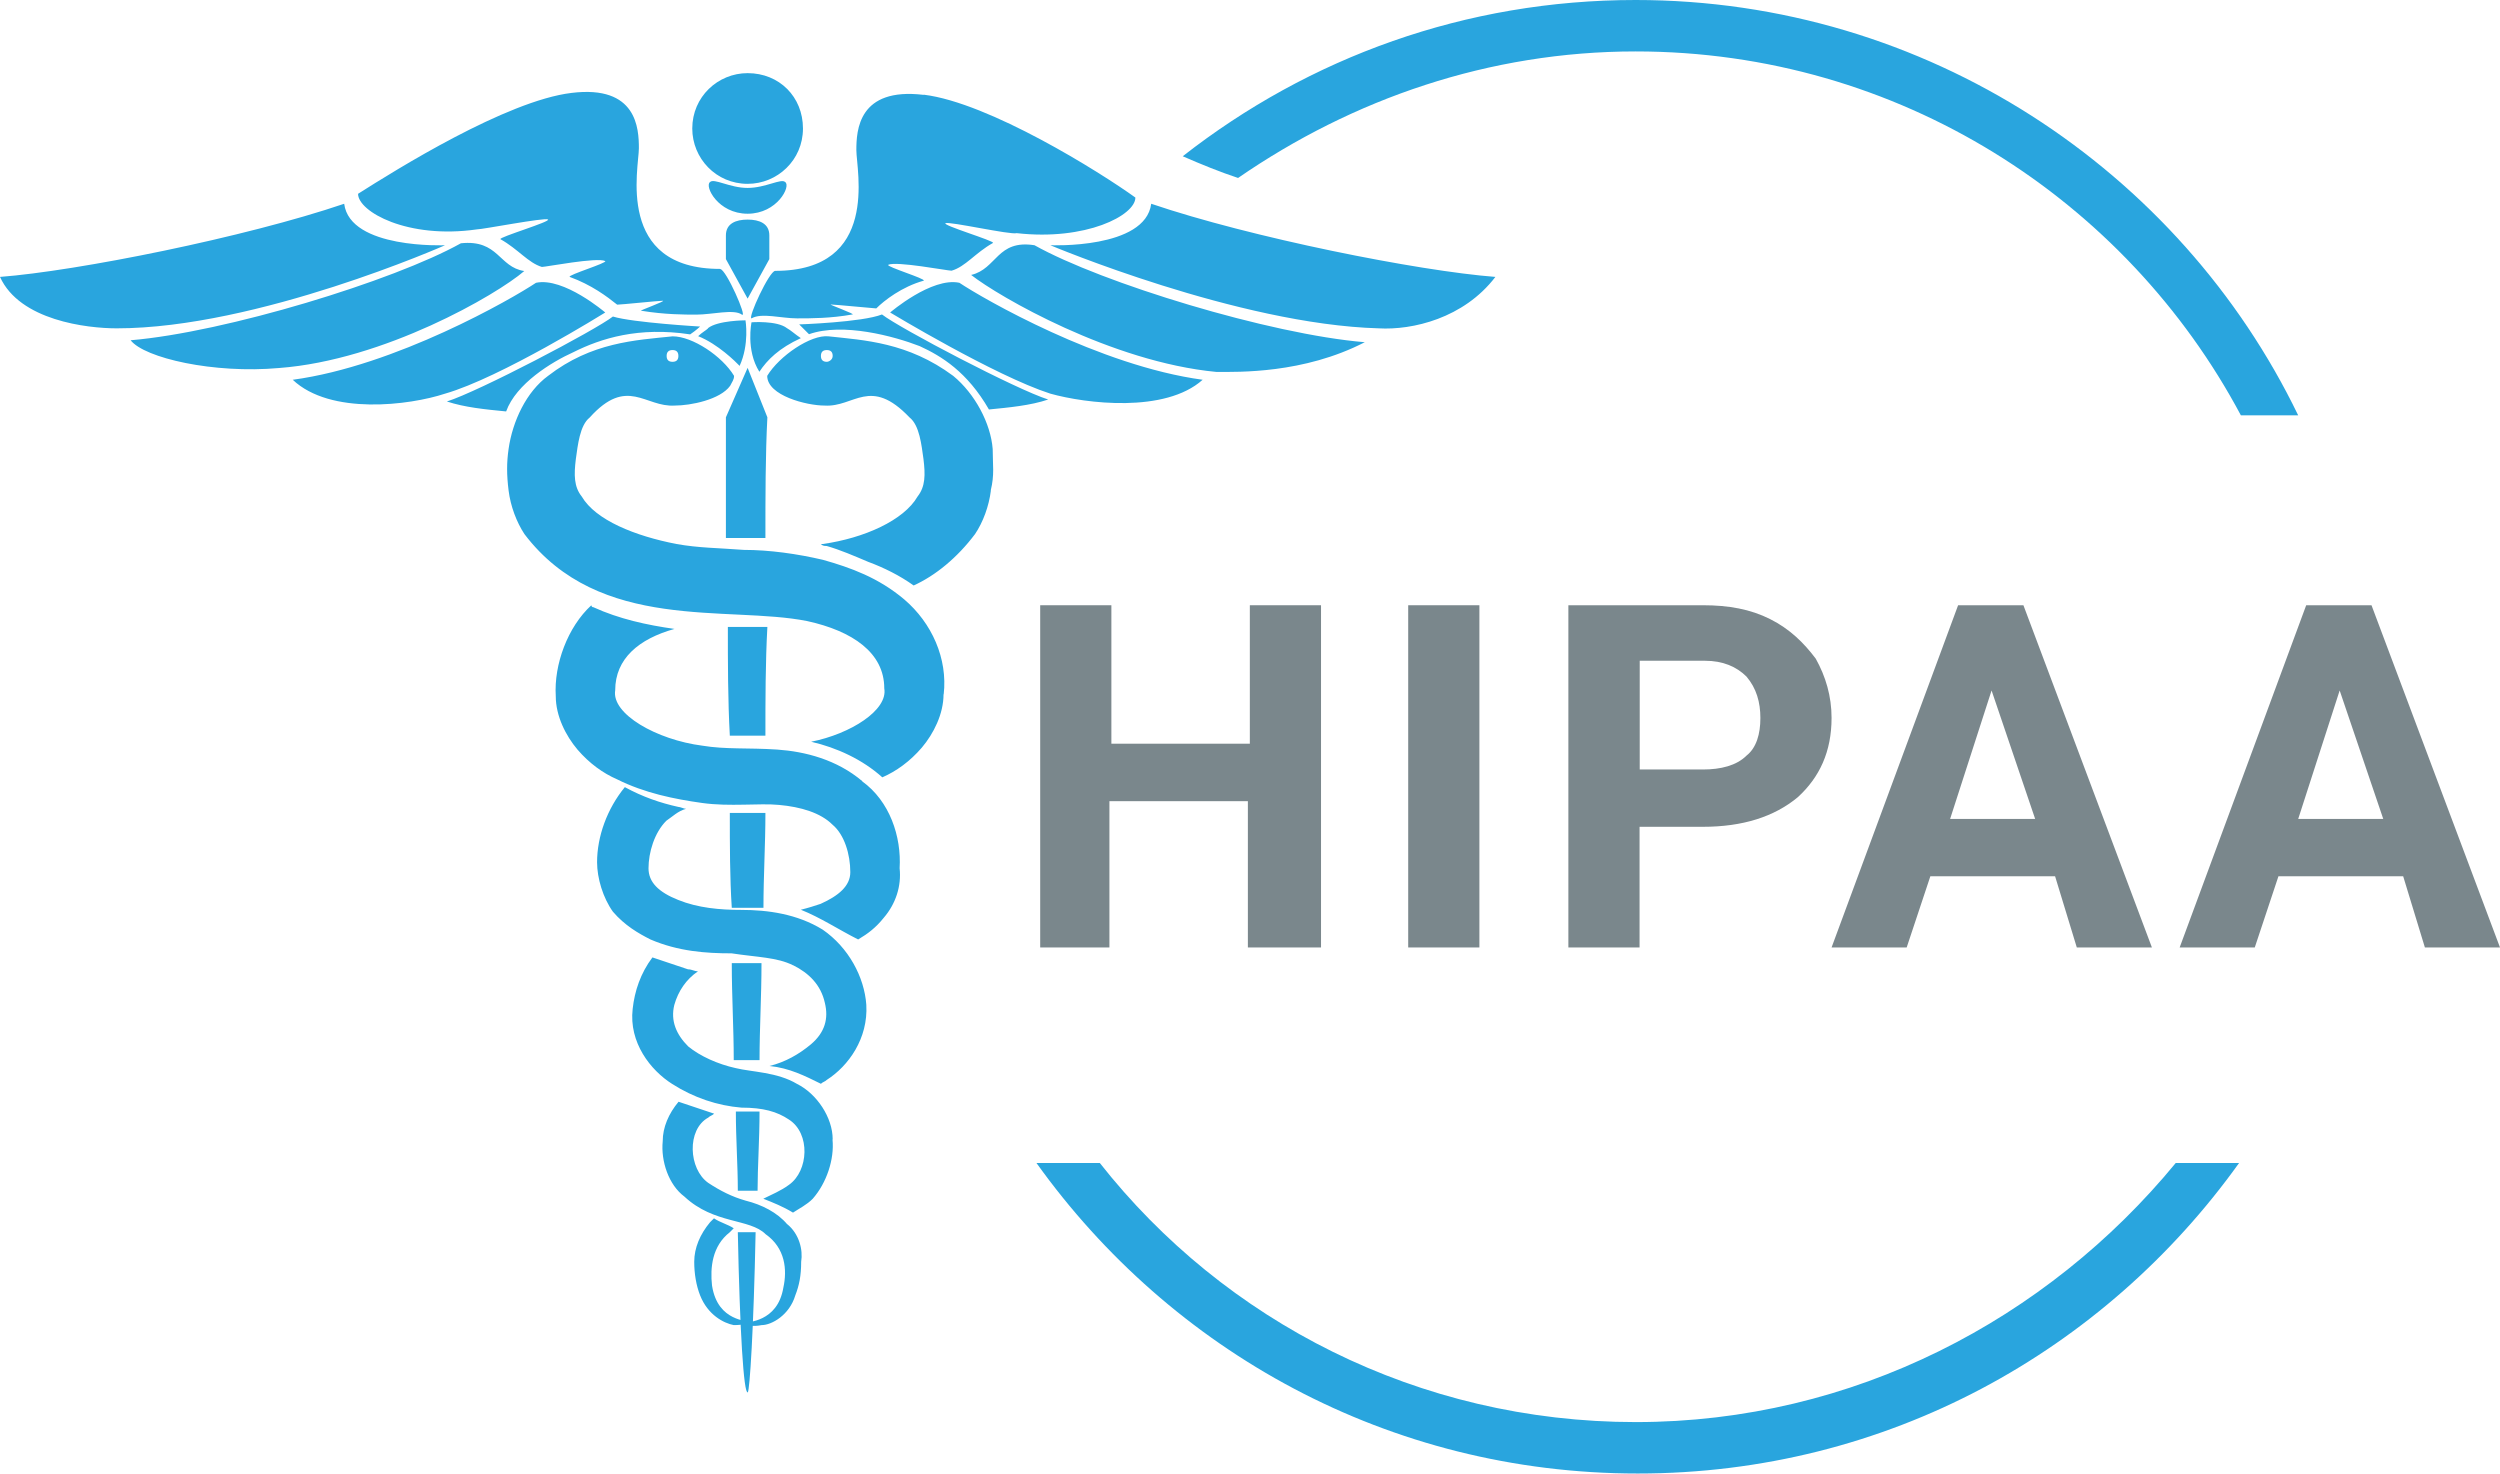
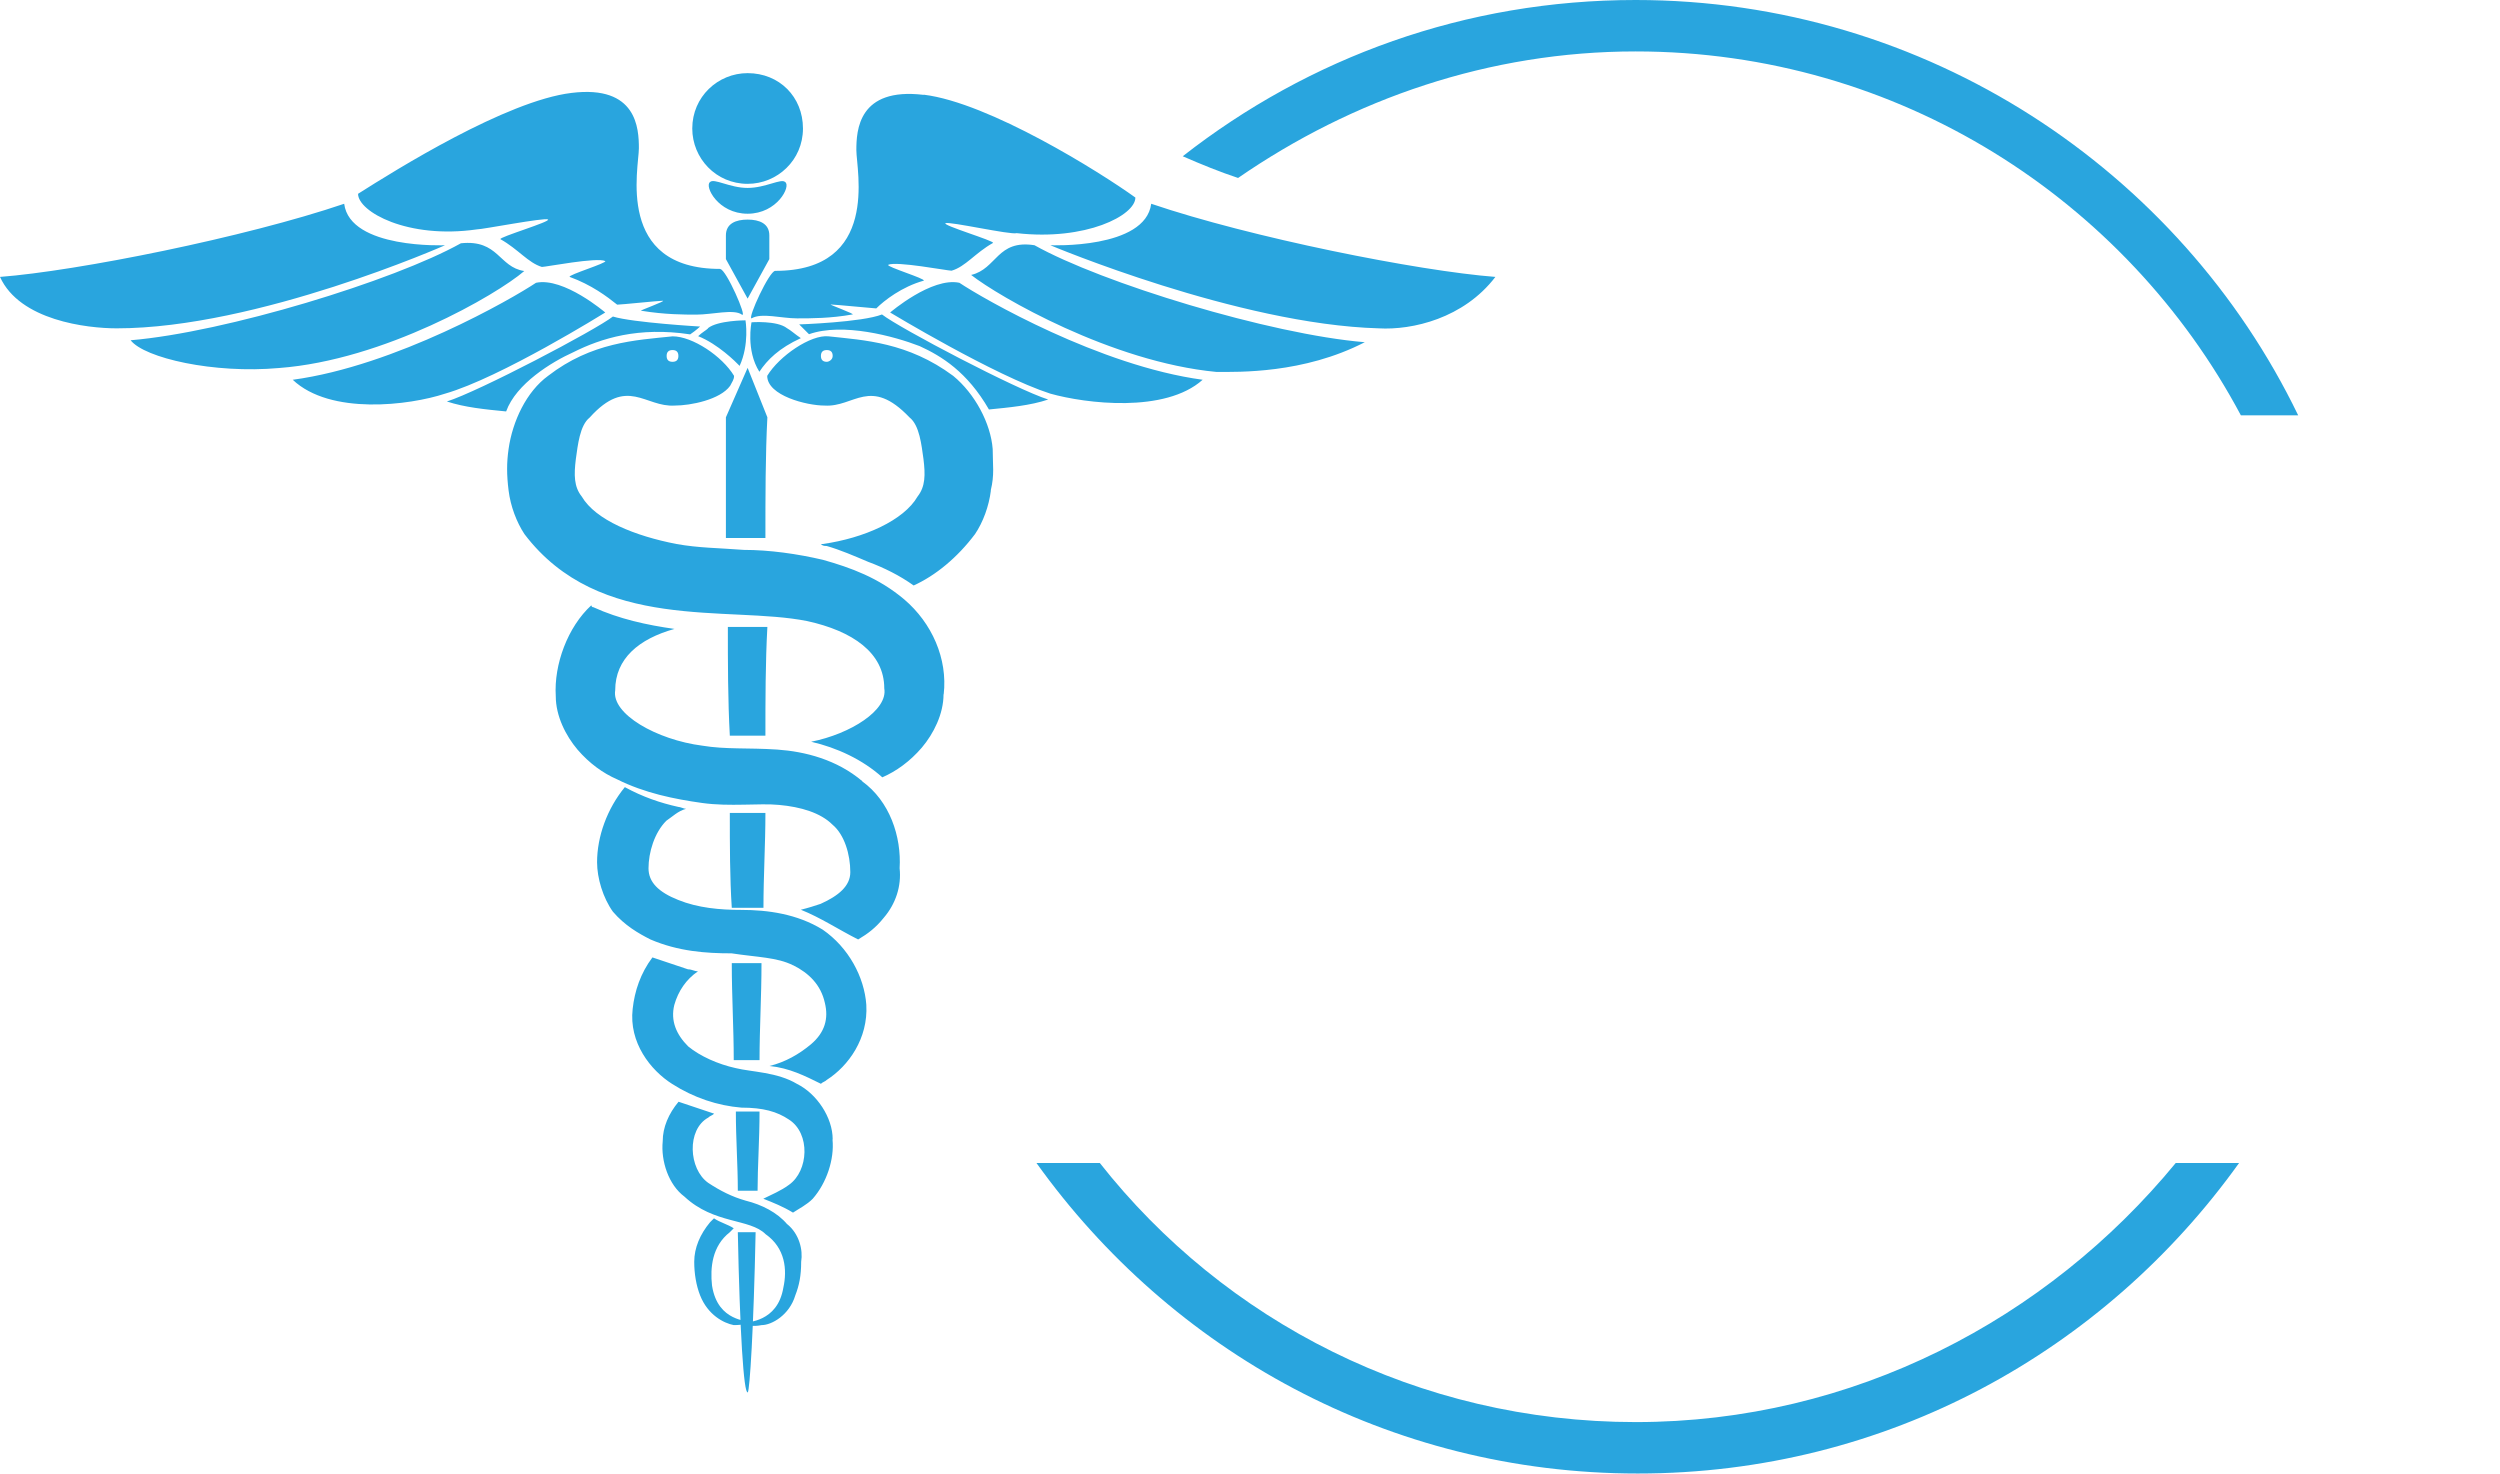
<svg xmlns="http://www.w3.org/2000/svg" id="Layer_1" viewBox="0 0 153.12 90.25">
  <path d="M100.18,3.15c16.11,0,30.04,9.09,37.07,22.29h3.51C133.5,10.42,117.99,0,100.18,0c-10.42,0-19.99,3.51-27.74,9.57,1.09.48,2.3.97,3.39,1.33,7.03-4.85,15.39-7.75,24.35-7.75Z" style="fill:#29a5de; stroke-width:0px;" />
  <path d="M100.19,87.1c-13.33,0-25.2-6.18-32.83-15.87h-3.88c8.24,11.51,21.56,19.02,36.83,19.02s28.59-7.51,36.83-19.02h-3.88c-7.87,9.57-19.75,15.87-33.07,15.87Z" style="fill:#29a5de; stroke-width:0px;" />
  <path d="M27.26,15.02s-11.51,5.09-20.11,5.09c-1.82,0-5.94-.48-7.15-3.15,4.72-.36,15.02-2.42,21.08-4.48.36,2.79,6.18,2.54,6.18,2.54ZM28.23,14.9c-4.12,2.3-14.42,5.45-20.23,5.94.85,1.09,5.09,2.06,9.09,1.7,6.42-.48,13.33-4.48,15.02-5.94-1.57-.24-1.57-1.94-3.88-1.7ZM32.83,17.32c-1.45.97-8.6,5.09-14.9,5.94,2.3,2.18,7.15,1.57,9.33.85,3.39-.97,9.81-4.97,9.81-4.97,0,0-2.54-2.18-4.24-1.82ZM37.55,19.38c-1.09.85-8.24,4.6-10.18,5.21,1.09.36,2.3.48,3.63.61.61-1.7,2.79-3.03,4.12-3.63,1.7-.85,4-1.57,7.15-1.09.36-.24.61-.48.61-.48,0,0-4.12-.24-5.33-.61ZM43.37,20.11c-.12.12-.36.24-.61.48,1.21.48,2.3,1.57,2.54,1.82.61-1.33.36-2.79.36-2.79,0,0-1.7,0-2.3.48ZM44.1,16.47c-6.42,0-4.97-6.18-4.97-7.39s-.12-3.88-4.12-3.39c-4,.48-10.78,4.72-13.08,6.18,0,1.09,3.03,2.79,7.27,2.18.36,0,4.12-.73,4.36-.61.24.12-3.03,1.09-2.91,1.21,1.09.61,1.7,1.45,2.54,1.7.24,0,3.39-.61,3.88-.36.12.12-2.3.85-2.18.97,1.33.48,2.3,1.21,2.91,1.7.24,0,2.54-.24,2.79-.24s-1.45.61-1.33.61c1.45.24,2.67.24,3.39.24.97,0,2.3-.36,2.79,0,.36.24-.97-2.79-1.33-2.79ZM91.59,16.96c-4.72-.36-15.02-2.42-21.08-4.48-.36,2.79-6.18,2.54-6.18,2.54,0,0,11.51,4.85,20.11,5.09,2.06.12,5.21-.61,7.15-3.15ZM83.59,20.96c-5.81-.48-16.11-3.63-20.23-5.94-2.3-.36-2.3,1.45-3.88,1.82,1.7,1.33,8.6,5.33,15.02,5.94,1.33,0,5.33.12,9.09-1.82ZM54.52,19.14s6.42,3.88,9.81,4.97c2.18.61,7.03,1.21,9.33-.85-6.3-.85-13.45-4.97-14.9-5.94-1.7-.36-4.24,1.82-4.24,1.82ZM48.94,19.86s.24.24.61.61c2.06-.73,5.21.12,6.78.73,1.33.61,2.91,1.57,4.24,3.88,1.21-.12,2.54-.24,3.63-.61-1.94-.61-9.09-4.36-10.18-5.21-1.21.48-5.09.61-5.09.61ZM46.03,19.74s-.36,1.7.48,3.03c.48-.73,1.21-1.45,2.54-2.06-.36-.24-.61-.48-.85-.61-.61-.48-2.18-.36-2.18-.36ZM56.57,5.81c-4-.48-4.12,2.18-4.12,3.39s1.45,7.39-4.97,7.39c-.36,0-1.7,2.91-1.45,2.91.61-.36,1.82,0,2.79,0,.85,0,2.06,0,3.39-.24.24,0-1.45-.61-1.33-.61.24,0,2.67.24,2.79.24.48-.48,1.57-1.33,2.91-1.7.12-.12-2.3-.85-2.18-.97.48-.24,3.63.36,3.88.36.85-.24,1.45-1.09,2.54-1.7.12-.12-3.15-1.09-2.91-1.21.24-.12,4,.73,4.36.61,4.24.48,7.27-1.09,7.27-2.18-2.18-1.57-8.96-5.81-12.96-6.3ZM48.58,59.12c.97.48,1.7,1.21,1.94,2.3.24.97,0,1.82-.85,2.54-.73.61-1.57,1.09-2.54,1.33,1.21.12,2.18.61,3.15,1.09.12-.12.24-.12.36-.24,1.33-.85,2.54-2.54,2.42-4.6-.12-1.7-1.09-3.51-2.67-4.6-1.57-.97-3.39-1.21-4.97-1.21-1.33,0-2.67-.12-3.88-.61-1.21-.48-1.82-1.09-1.82-1.94,0-.97.36-2.18,1.09-2.91.36-.24.73-.61,1.21-.73-.12,0-.36-.12-.48-.12-1.09-.24-2.18-.61-3.27-1.21-1.09,1.33-1.7,3.03-1.7,4.6,0,.97.36,2.18.97,3.03.73.85,1.57,1.33,2.3,1.7,1.7.73,3.39.85,4.97.85,1.57.24,2.79.24,3.76.73ZM48.22,74.99c-.61-.73-1.57-1.21-2.54-1.45-.85-.24-1.57-.61-2.3-1.09-1.21-.85-1.33-3.27,0-4,.12-.12.24-.12.36-.24-.73-.24-1.45-.48-2.18-.73-.61.73-.97,1.57-.97,2.42-.12,1.21.36,2.67,1.33,3.39,1.82,1.7,4,1.33,4.97,2.3,1.21.85,1.33,2.18,1.09,3.27-.36,2.18-2.3,2.06-2.18,2.18,0,.12.24.24.85.12.61,0,1.7-.61,2.06-1.82.24-.61.36-1.21.36-2.06.12-.73-.12-1.7-.85-2.3ZM43.61,78.74c-.12-1.09,0-2.42,1.09-3.27q.12-.12.24-.24c-.36-.24-.85-.36-1.21-.61q-.12.12-.24.24c-.61.73-.97,1.57-.97,2.42,0,.73.12,1.45.36,2.06.48,1.21,1.45,1.7,2.06,1.82.61,0,.85-.12.85-.12.12-.24-1.82,0-2.18-2.3ZM51,69.78c0-1.33-.97-2.79-2.18-3.39-1.21-.73-2.79-.73-3.76-.97-1.09-.24-2.18-.73-2.91-1.33-.73-.73-1.09-1.57-.85-2.54.24-.85.73-1.57,1.45-2.06-.24,0-.36-.12-.61-.12-.73-.24-1.45-.48-2.18-.73-.73.97-1.09,2.06-1.21,3.15-.24,2.06,1.09,3.76,2.42,4.6,1.33.85,2.79,1.33,4.24,1.45,1.33,0,2.18.24,2.91.73,1.33.85,1.21,3.15,0,4-.48.36-1.09.61-1.57.85.61.24,1.21.48,1.82.85.36-.24.85-.48,1.21-.85.85-.97,1.33-2.42,1.21-3.63ZM52.82,47.85c-1.57-1.33-3.51-1.82-5.21-1.94-1.82-.12-3.15,0-4.6-.24-2.79-.36-5.57-1.94-5.33-3.39,0-1.94,1.45-3.15,3.63-3.76-1.7-.24-3.39-.61-4.97-1.33-.12,0-.12-.12-.12-.12-1.45,1.33-2.3,3.63-2.18,5.57,0,1.21.61,2.42,1.33,3.27.73.85,1.57,1.45,2.42,1.82,1.7.85,3.51,1.21,5.21,1.45,1.7.24,3.51,0,4.72.12,1.33.12,2.54.48,3.27,1.21.73.61,1.09,1.82,1.09,2.91,0,.85-.73,1.45-1.82,1.94-.36.12-.73.24-1.21.36,1.21.48,2.3,1.21,3.51,1.82.61-.36,1.09-.73,1.57-1.33.73-.85,1.09-1.94.97-3.03.12-1.94-.61-4.12-2.3-5.33ZM45.79,22.53l-1.33,3.03v7.39h2.42c0-2.54,0-5.09.12-7.39l-1.21-3.03ZM45.79,18.29l1.33-2.42v-1.45c0-.73-.61-.97-1.33-.97s-1.33.24-1.33.97v1.45l1.33,2.42ZM44.58,38.4c0,2.18,0,4.48.12,6.66h2.18c0-2.18,0-4.48.12-6.66h-2.42ZM44.7,49.79c0,1.94,0,4,.12,5.81h1.94c0-1.94.12-3.88.12-5.81h-2.18ZM46.52,64.93c0-1.94.12-3.88.12-5.94h-1.82c0,2.06.12,4,.12,5.94h1.57ZM46.4,72.93c0-1.45.12-3.15.12-4.85h-1.45c0,1.7.12,3.27.12,4.85h1.21ZM45.19,75.47c.12,6.06.36,9.93.61,9.81.12-.12.36-3.88.48-9.81h-1.09ZM45.79,4.48c-1.82,0-3.39,1.45-3.39,3.39,0,1.82,1.45,3.39,3.39,3.39,1.82,0,3.39-1.45,3.39-3.39s-1.45-3.39-3.39-3.39ZM45.79,11.51c-1.09,0-2.06-.61-2.3-.36-.36.24.48,1.94,2.3,1.94s2.67-1.7,2.3-1.94c-.24-.24-1.21.36-2.3.36ZM57.79,42.52c0,1.21-.61,2.42-1.33,3.27-.73.85-1.57,1.45-2.42,1.82-1.21-1.09-2.79-1.82-4.36-2.18,2.42-.48,4.72-1.94,4.48-3.27,0-2.18-1.94-3.51-4.72-4.12-4.85-.97-12.72.73-17.32-5.33-.48-.73-.85-1.7-.97-2.67-.12-.97-.12-1.7,0-2.54.24-1.7,1.09-3.51,2.42-4.48,2.67-2.06,5.33-2.18,7.63-2.42,1.21,0,3.03,1.21,3.76,2.42,0,.24-.12.36-.24.61-.61.85-2.42,1.21-3.39,1.21-1.82.12-2.91-1.82-5.21.73-.61.48-.73,1.7-.85,2.54-.12.97-.12,1.7.36,2.3.85,1.45,3.27,2.42,5.81,2.91,1.33.24,2.54.24,4.12.36,1.57,0,3.27.24,4.85.61,1.7.48,3.39,1.09,4.97,2.42,1.7,1.45,2.67,3.63,2.42,5.82ZM40.83,21.8c0,.24.12.36.36.36s.36-.12.36-.36-.12-.36-.36-.36-.36.12-.36.36ZM60.69,30.04c-.12.97-.48,1.94-.97,2.67-1.09,1.45-2.42,2.54-3.76,3.15-.85-.61-1.82-1.09-2.79-1.45-.85-.36-1.7-.73-2.54-.97-.12,0-.24,0-.36-.12h.12c2.54-.36,4.97-1.45,5.81-2.91.48-.61.48-1.33.36-2.3-.12-.85-.24-2.06-.85-2.54-2.42-2.54-3.39-.61-5.21-.73-1.09,0-3.51-.61-3.51-1.82.73-1.21,2.67-2.54,3.76-2.42,2.18.24,4.85.36,7.63,2.42,1.33,1.09,2.3,2.91,2.42,4.48,0,.97.12,1.57-.12,2.54ZM51,21.8c0-.24-.12-.36-.36-.36s-.36.12-.36.36.12.36.36.36c.12,0,.36-.12.36-.36Z" style="fill:#29a5de; stroke-width:0px;" />
-   <path d="M80.79,58.03h-4.36v-8.96h-8.48v8.96h-4.24v-20.96h4.36v8.48h8.48v-8.48h4.36v20.96h-.12Z" style="fill:#7a878c; stroke-width:0px;" />
-   <path d="M90.61,58.03h-4.36v-20.96h4.36v20.96Z" style="fill:#7a878c; stroke-width:0px;" />
-   <path d="M100.42,50.64v7.39h-4.36v-20.96h8.24c1.57,0,2.91.24,4.12.85s2.06,1.45,2.79,2.42c.61,1.09.97,2.3.97,3.63,0,2.06-.73,3.63-2.06,4.85-1.45,1.21-3.39,1.82-5.82,1.82h-3.88ZM100.42,47.13h3.88c1.09,0,2.06-.24,2.67-.85.61-.48.85-1.33.85-2.3s-.24-1.82-.85-2.54c-.61-.61-1.45-.97-2.54-.97h-4v6.66h0Z" style="fill:#7a878c; stroke-width:0px;" />
-   <path d="M125.86,53.67h-7.63l-1.45,4.36h-4.6l7.75-20.96h4l7.87,20.96h-4.6l-1.33-4.36ZM119.44,50.16h5.21l-2.67-7.87-2.54,7.87Z" style="fill:#7a878c; stroke-width:0px;" />
-   <path d="M147.18,53.67h-7.63l-1.45,4.36h-4.6l7.75-20.96h4l7.87,20.96h-4.6l-1.33-4.36ZM140.76,50.16h5.21l-2.67-7.87-2.54,7.87Z" style="fill:#7a878c; stroke-width:0px;" />
</svg>